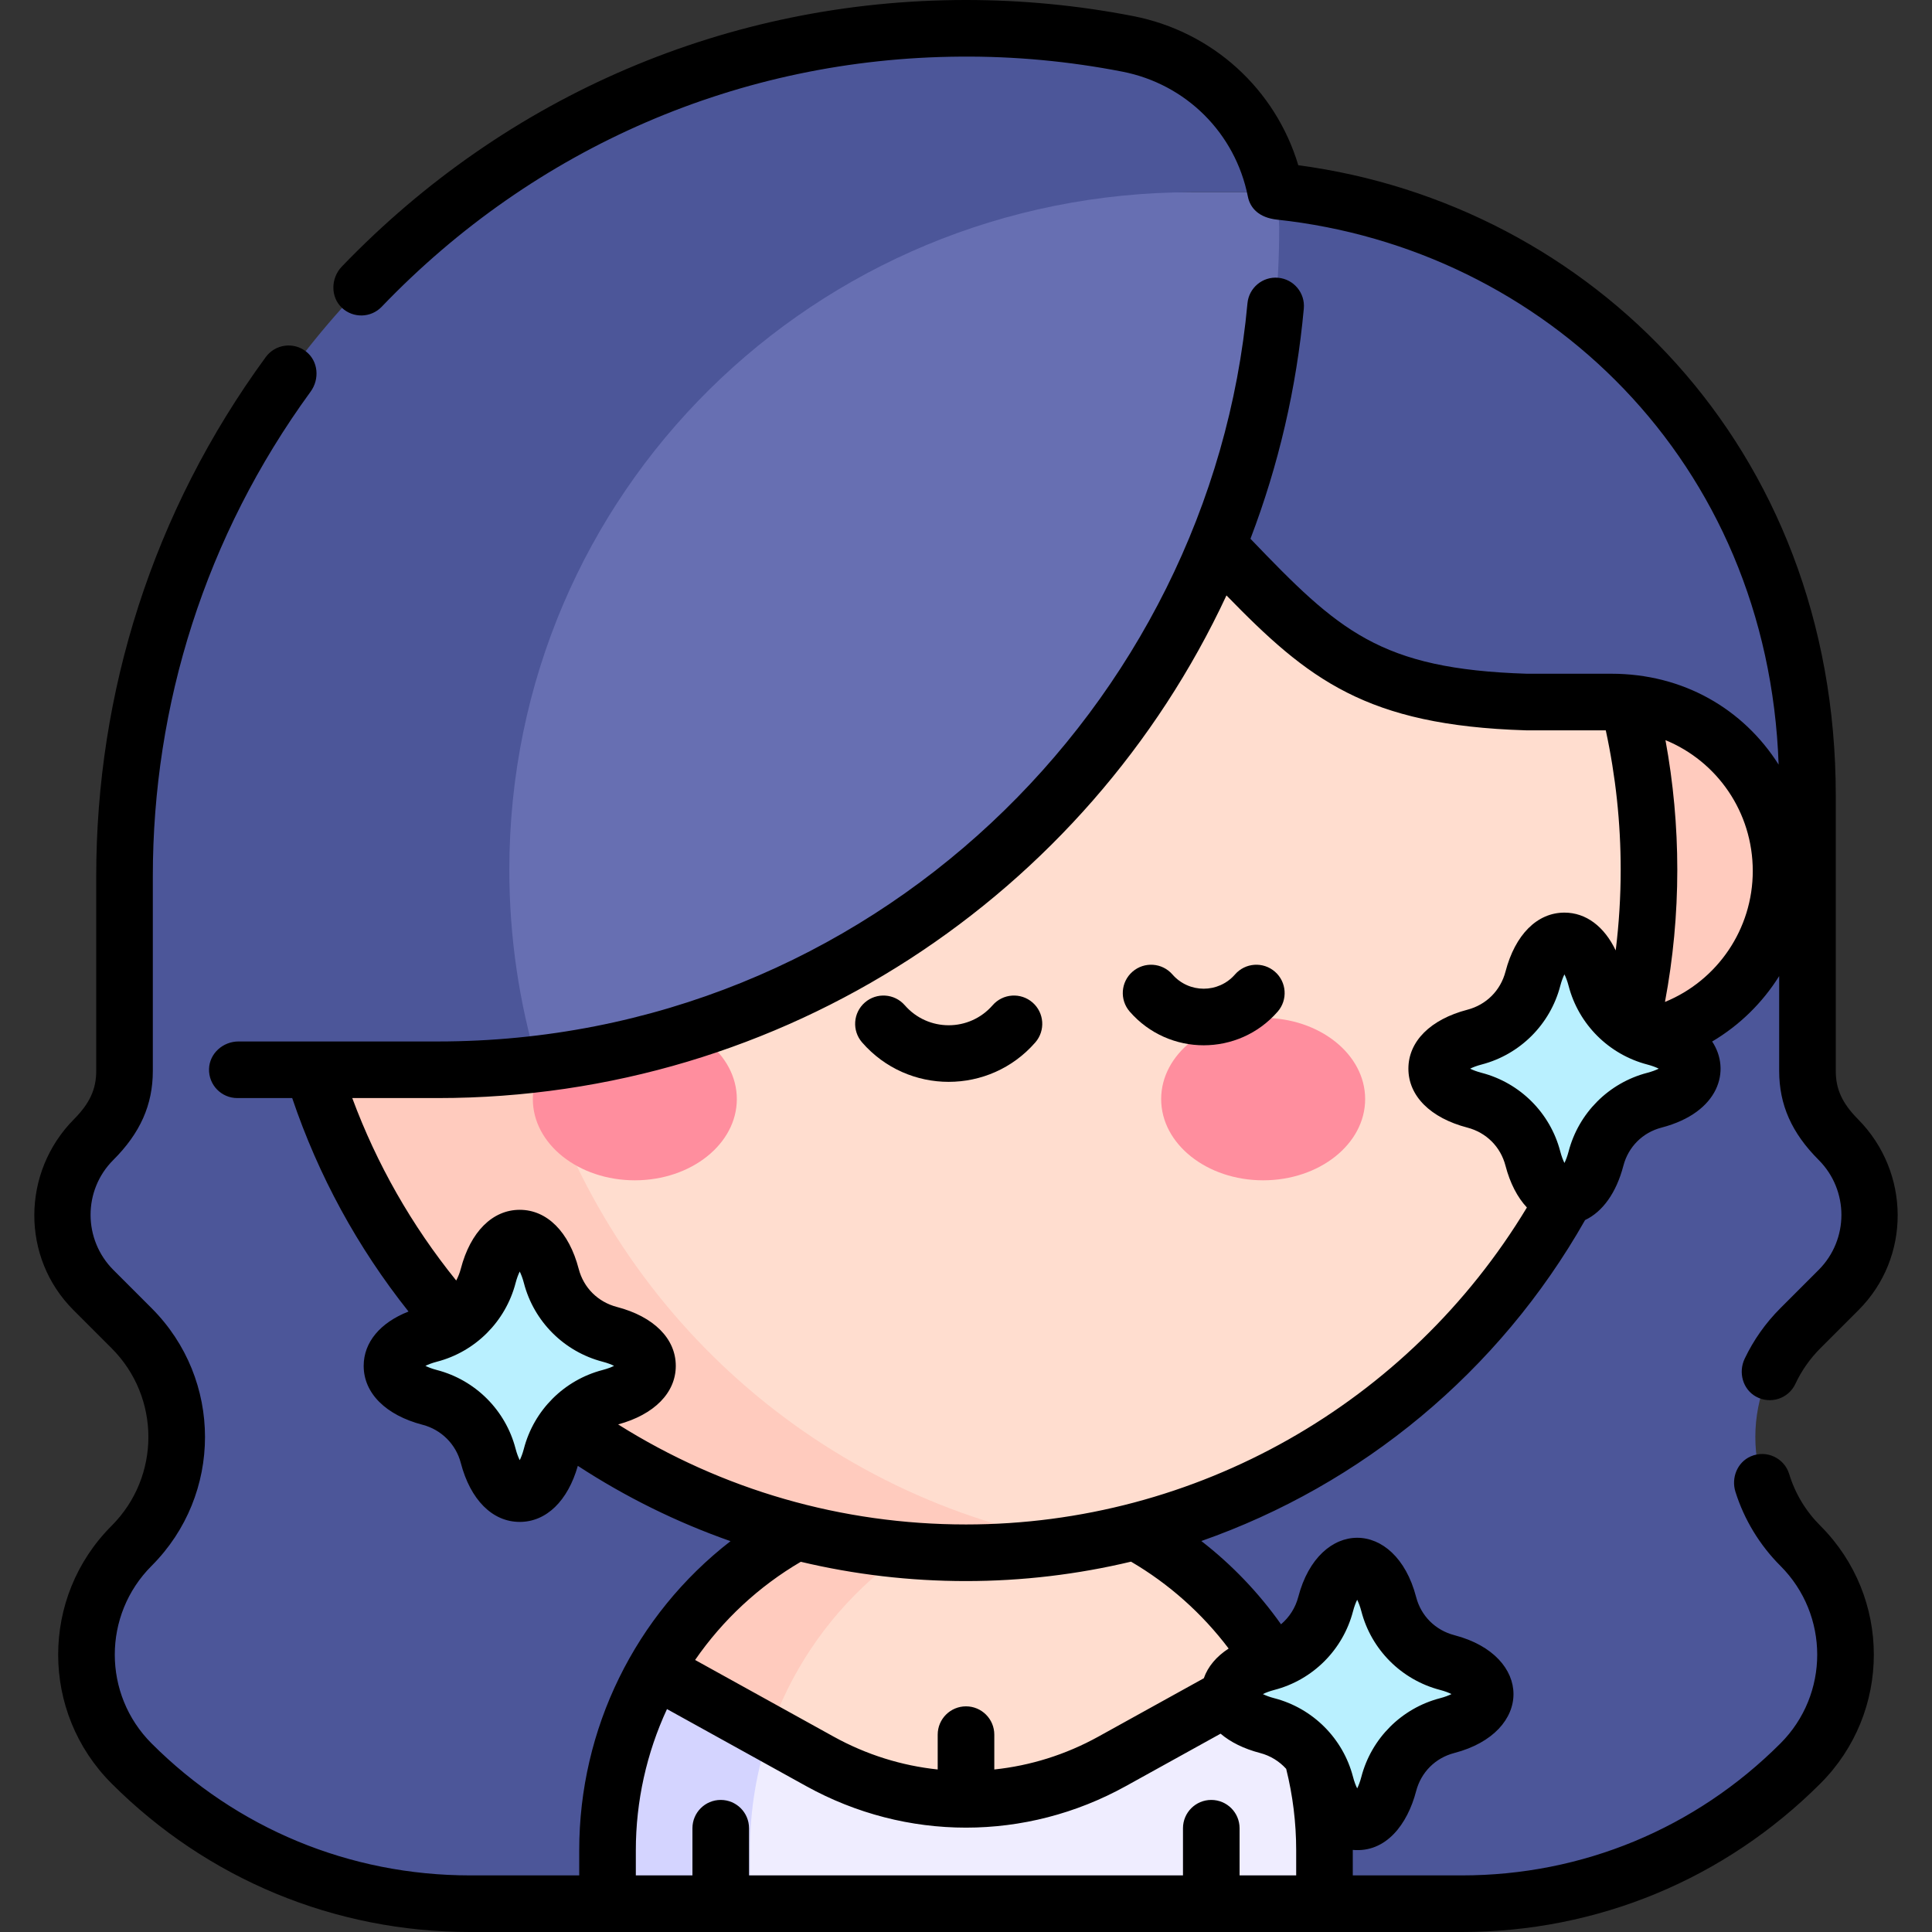
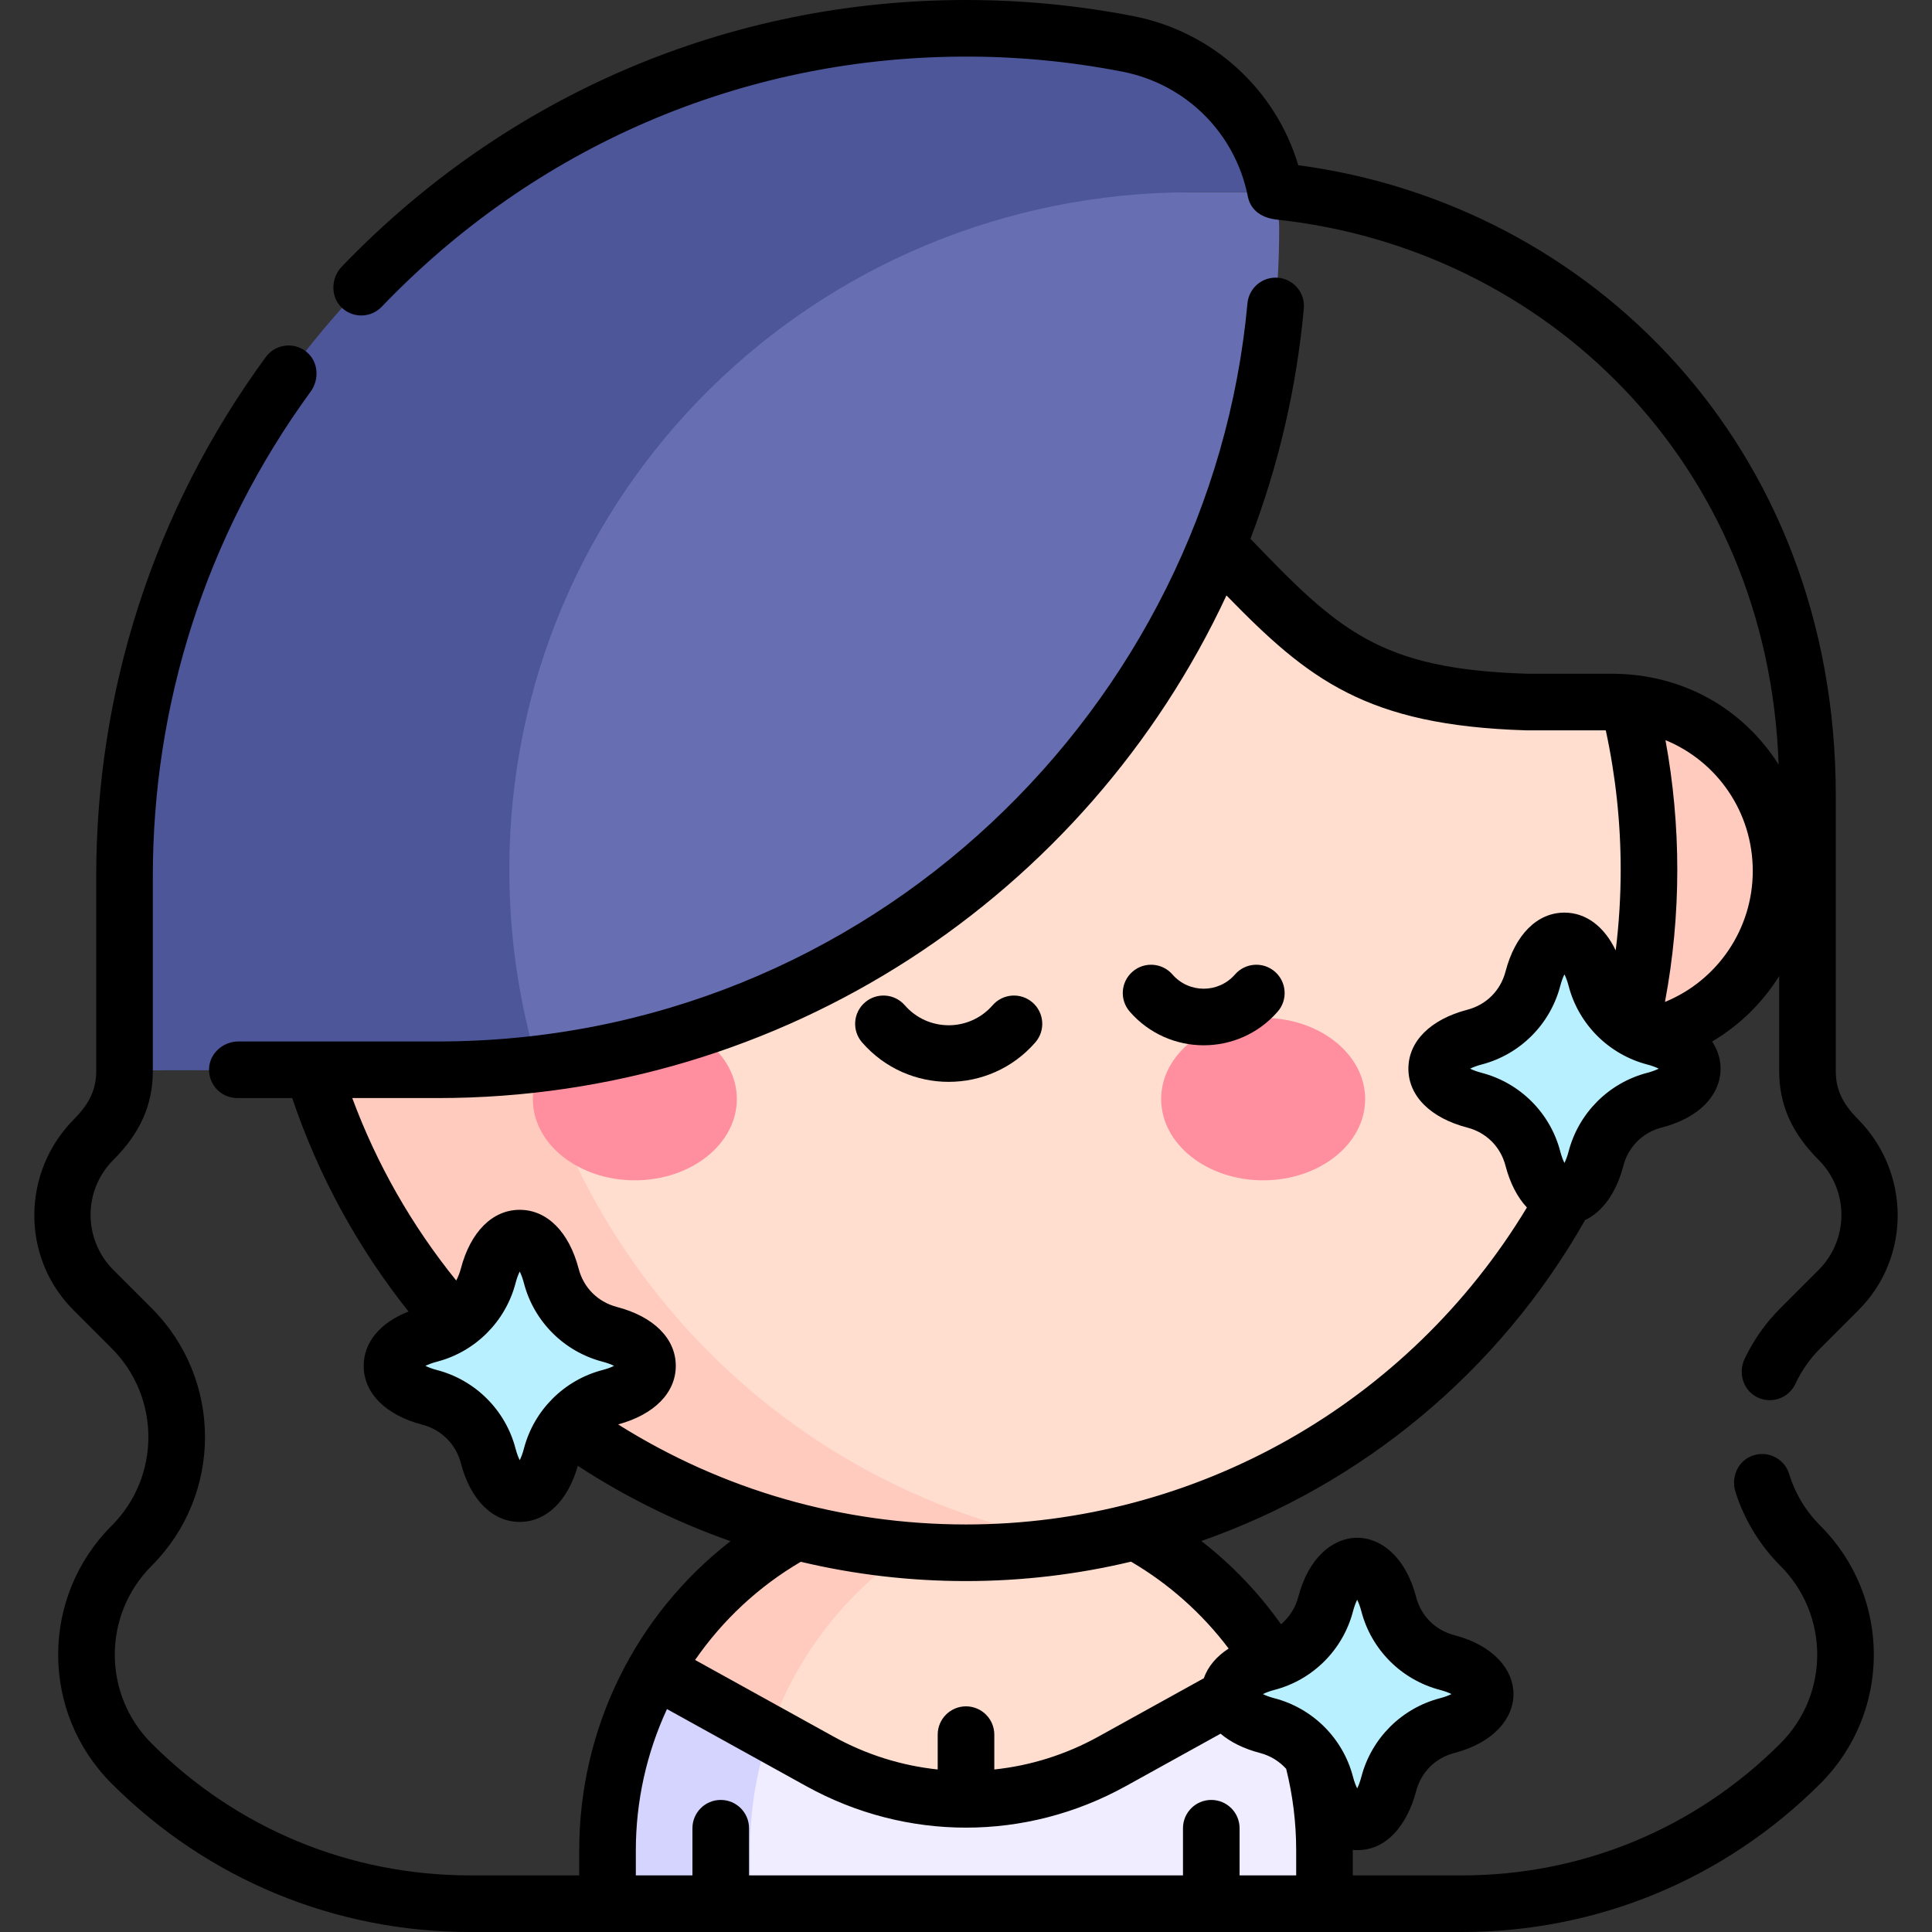
<svg xmlns="http://www.w3.org/2000/svg" width="512" viewBox="0 0 512 512" height="512" data-sanitized-enable-background="new 0 0 512 512" id="Capa_1">
  <rect x="0" y="0" width="512" height="512" fill="#333333" stroke="none" />
  <g>
-     <path fill="#4c5699" d="m477.127 351.983 10.116-10.116c10.991-10.991 10.991-28.811 0-39.802-5.278-5.278-8.243-10.779-8.243-18.243v-72.998c0-92.618-66.892-152.487-140.884-159.879l-305.115 232.716c0 7.464-2.965 13.126-8.243 18.404-10.991 10.991-10.991 28.811 0 39.802l10.116 10.116c15.927 15.927 15.927 41.75 0 57.678-15.927 15.927-15.927 41.751 0 57.678 23.794 23.794 56.065 37.161 89.714 37.161h128.124 134.7c33.649 0 65.921-13.367 89.715-37.161 15.927-15.927 15.927-41.751 0-57.678-15.927-15.928-15.927-41.751 0-57.678z" />
    <g>
      <path fill="#efedff" d="m338.37 442.625h-149.621v43.159l10 18.716h152.252v-14.167c0-17.357-4.599-33.651-12.631-47.708z" />
      <path fill="#d4d4ff" d="m173.631 442.625c-8.032 14.057-12.631 30.351-12.631 47.708v14.167h37.748v-14.167c0-10.839 1.813-21.254 5.116-30.978l-15.116-16.731h-15.117z" />
    </g>
    <g>
      <path fill="#ffddcf" d="m274.867 396.404h-32.619l-38.383 38.383v24.568l13.4 7.416c24.102 13.337 53.369 13.337 77.471 0l43.634-24.146c-13.406-23.462-36.379-40.686-63.503-46.221z" />
      <path fill="#ffcbbe" d="m274.867 396.404c-6.1-1.245-12.408-1.904-18.867-1.904-35.176 0-65.948 19.387-82.368 48.125l30.234 16.731c10.811-31.833 37.78-56.167 71.001-62.952z" />
    </g>
    <path fill="#ffcbbe" d="m431.499 186.046-4.499 4.499v85.279c24.853 0 45-20.147 45-45 .001-23.335-17.76-42.521-40.501-44.778z" />
    <g>
      <path fill="#ffddcf" d="m431.499 186.046h-26.995c-44.047-1.36-55.805-14.371-81.866-41.55h-212.637v128.006l118.425 136.517h57.574c85.865-14.356 151.001-88.926 151.001-178.517 0-15.337-1.909-30.231-5.502-44.456z" />
      <path fill="#ffcbbe" d="m142.406 281.939-32.405-28.978-27.109 30.536c17.761 58.082 63.945 103.753 122.342 120.784 16.107 4.697 33.142 7.218 50.765 7.218 10.222 0 20.241-.854 30.001-2.481-68.608-11.446-124.178-61.52-143.594-127.079z" />
    </g>
    <g>
      <g>
        <g>
          <ellipse ry="21.525" rx="27.03" fill="#ff8e9e" cy="291.269" cx="168.237" />
        </g>
        <g>
          <ellipse ry="21.525" rx="27.03" fill="#ff8e9e" cy="291.269" cx="334.75" />
        </g>
      </g>
    </g>
    <g>
      <path fill="#676fb2" d="m339 60.11c-.087-3.575-.985-9.895-.884-9.165h-156.547l-62.432 59.944v150.242l23.269 20.808c12.374-1.464 24.44-3.934 36.109-7.336 65.569-19.113 118.653-67.521 144.123-130.107 10.55-25.924 16.362-54.279 16.362-83.994.001-.131.003-.262 0-.392z" />
      <path fill="#4c5699" d="m298.871 11.626c-14.37-2.804-29.234-4.226-44.45-4.12-122.823.851-221.42 101.891-221.42 224.717v51.438l82.998-.161c8.936 0 17.747-.536 26.407-1.561-4.827-16.306-7.431-33.566-7.431-51.438 0-99.918 80.999-179.557 180.917-179.557h22.225c-3.744-19.557-19.123-35.393-39.246-39.318z" />
    </g>
    <g fill="#b9f0ff">
      <path d="m438.449 274.854c-7.613-1.988-13.508-7.848-15.49-15.463-1.517-5.824-4.6-10.037-8.366-10.037-3.773 0-6.844 4.207-8.359 10.013-1.986 7.613-7.857 13.495-15.471 15.479-5.815 1.517-10.025 4.594-10.025 8.362 0 3.771 4.208 6.846 10.019 8.36 7.607 1.983 13.489 7.852 15.47 15.459 1.517 5.823 4.6 10.035 8.366 10.035 3.773 0 6.844-4.207 8.359-10.013 1.986-7.613 7.857-13.495 15.471-15.48 5.815-1.516 10.025-4.593 10.025-8.361-.001-3.777-4.204-6.841-9.999-8.354z" />
      <path d="m161.591 353.614c-7.613-1.988-13.508-7.848-15.49-15.463-1.517-5.824-4.6-10.037-8.366-10.037-3.773 0-6.844 4.207-8.359 10.013-1.987 7.613-7.857 13.495-15.471 15.479-5.815 1.517-10.025 4.594-10.025 8.362 0 3.771 4.208 6.846 10.019 8.36 7.607 1.983 13.489 7.852 15.47 15.459 1.517 5.823 4.6 10.035 8.366 10.035 3.773 0 6.844-4.207 8.359-10.013 1.987-7.613 7.857-13.496 15.471-15.48 5.815-1.516 10.025-4.593 10.025-8.361-.001-3.777-4.205-6.84-9.999-8.354z" />
      <path d="m380.523 440.595c-7.613-1.988-13.508-7.848-15.49-15.463-1.517-5.824-4.6-10.037-8.366-10.037-3.773 0-6.844 4.207-8.359 10.013-2.049 7.851-8.134 13.574-15.471 15.479-5.815 1.517-10.025 4.594-10.025 8.362 0 3.771 4.208 6.846 10.019 8.36 7.752 2.021 13.537 8.035 15.47 15.459 1.517 5.823 4.6 10.035 8.366 10.035 3.773 0 6.844-4.207 8.359-10.013 1.987-7.613 7.857-13.496 15.471-15.48 5.815-1.516 10.025-4.593 10.025-8.361-.001-3.777-4.205-6.841-9.999-8.354z" />
    </g>
    <g>
      <path d="m474.15 390.625c-1.298-4.234-6.005-6.485-10.185-4.669-3.56 1.547-5.22 5.683-4.056 9.386 2.313 7.357 6.428 14.136 11.915 19.621 13.005 13.007 13.012 34.062 0 47.071-22.547 22.549-52.525 34.966-84.411 34.966h-28.912c0-6.476-.001-6.747-.001-6.756 8.818.805 14.502-6.818 16.783-15.56 1.312-5.027 5.09-8.81 10.105-10.116 20.967-5.465 20.892-25.78.031-31.23-5.039-1.315-8.824-5.09-10.128-10.096-5.463-20.984-25.789-20.913-31.24-.027-.751 2.878-2.375 5.387-4.569 7.239-5.929-8.379-13.054-15.815-21.118-22.065 42.436-14.883 78.836-44.738 101.698-85.061 4.646-2.19 8.279-7.226 10.147-14.385 1.312-5.026 5.09-8.809 10.105-10.116 15.41-4.017 18.442-15.267 13.426-22.816 7.273-4.302 13.342-10.275 17.761-17.337v25.148c0 8.941 3.317 16.424 10.44 23.547 8.067 8.065 8.07 21.125-.001 29.194l-10.116 10.117c-3.921 3.922-7.106 8.427-9.469 13.394-1.718 3.613-.519 8.073 2.972 10.026 3.843 2.151 8.638.561 10.471-3.365 1.636-3.504 3.868-6.684 6.633-9.448l10.116-10.117c13.935-13.936 13.73-36.542-.137-50.546-4.195-4.237-5.91-7.958-5.91-12.802v-72.998c0-92.707-65.171-156.772-142.439-167.036-6.057-20.175-22.713-35.419-43.754-39.523-14.503-2.83-29.411-4.265-44.309-4.265-62.812 0-121.619 25.097-165.418 70.65-2.919 3.036-3.042 8.042.028 10.924 2.994 2.81 7.699 2.691 10.546-.28 40.587-42.343 95.037-65.884 153.322-66.288 14.476-.121 28.906 1.24 42.959 3.981 16.87 3.29 29.924 16.281 33.26 33.095.614 3.116 3.007 5.618 7.755 6.128 70.809 7.612 130.118 64.058 132.904 144.42-9.359-14.763-25.289-24.084-44.351-24.084h-22.382c-39.034-1.226-49.862-11.408-73.237-35.765 7.43-19.451 12.21-39.935 14.14-61.018.378-4.125-2.66-7.774-6.785-8.152-4.118-.392-7.774 2.659-8.152 6.785-9.756 106.574-100.011 195.604-214.588 195.604h-52.792c-4.107 0-7.688 3.165-7.811 7.27-.127 4.247 3.278 7.73 7.497 7.73h14.543c6.956 20.576 17.3 39.549 30.826 56.568-7.508 2.946-11.883 8.152-11.883 14.4 0 7.229 5.842 13.067 15.627 15.618 4.947 1.289 8.819 5.156 10.104 10.092 2.552 9.796 8.393 15.645 15.624 15.645 7.034 0 12.744-5.545 15.396-14.86 12.743 8.317 26.314 14.994 40.468 19.961-25.274 19.586-40.098 49.75-40.098 81.909v6.667h-28.913c-31.886 0-61.864-12.417-84.411-34.964-13.008-13.01-13.011-34.061 0-47.072 18.869-18.873 18.872-49.411 0-68.284l-10.116-10.117c-8.045-8.045-8.095-21.117-.041-29.154 7.151-7.136 10.481-14.629 10.481-23.588v-51.6c0-45.332 13.838-90.059 41.815-128.432 2.428-3.331 2.039-8.091-1.207-10.632-3.353-2.625-8.185-1.937-10.68 1.474-30.066 41.092-44.929 89.02-44.929 137.59v51.6c0 4.845-1.716 8.567-5.915 12.807-13.865 14.001-14.065 36.608-.132 50.542l10.116 10.116c13.008 13.007 13.008 34.06 0 47.07-18.87 18.87-18.873 49.41 0 68.285 25.383 25.381 59.127 39.359 95.02 39.359h262.825c35.894 0 69.638-13.978 95.019-39.357 18.87-18.872 18.871-49.408 0-68.285-3.894-3.894-6.681-8.514-8.282-13.733zm-32.785-194.479c13.719 5.635 23.136 19.077 23.136 34.679 0 15.384-9.352 29.01-23.269 34.7 2.158-11.498 3.269-23.239 3.269-35.022 0-11.56-1.059-23.067-3.136-34.357zm-4.812 85.964c1.301.34 2.299.732 3.034 1.097-.74.367-1.745.763-3.058 1.105-10.19 2.657-18.174 10.645-20.835 20.844-.341 1.307-.735 2.308-1.102 3.046-.368-.742-.766-1.749-1.108-3.065-2.653-10.187-10.638-18.167-20.837-20.826-1.308-.341-2.311-.735-3.049-1.102.74-.367 1.744-.764 3.056-1.105 10.19-2.656 18.175-10.644 20.836-20.844.341-1.307.735-2.308 1.101-3.045.369.742.767 1.75 1.109 3.066 2.652 10.181 10.642 18.162 20.853 20.829zm-276.881 80.962c-10.19 2.656-18.174 10.644-20.837 20.845-.34 1.307-.735 2.308-1.101 3.045-.368-.741-.766-1.749-1.108-3.064-2.653-10.187-10.637-18.167-20.836-20.826-1.308-.341-2.311-.735-3.049-1.102.74-.367 1.745-.764 3.056-1.105 10.191-2.656 18.175-10.644 20.836-20.844.341-1.307.735-2.308 1.101-3.046.369.742.766 1.75 1.109 3.066 2.651 10.182 10.641 18.163 20.854 20.83 1.301.34 2.298.732 3.033 1.097-.741.366-1.746.762-3.058 1.104zm4.135 14.414c9.573-2.6 15.282-8.378 15.282-15.518 0-7.223-5.833-13.059-15.603-15.611-5.038-1.315-8.824-5.09-10.127-10.096-2.551-9.798-8.392-15.647-15.624-15.647-7.227 0-13.064 5.839-15.616 15.619-.289 1.106-.703 2.147-1.218 3.12-11.811-14.618-21.044-30.825-27.548-48.353h22.645c91.787 0 171.993-53.796 209.028-133.207 21.608 22.207 36.982 34.443 79.246 35.749.077.003.154.004.231.004h21.045c2.617 12.085 3.951 24.487 3.951 36.956 0 7.16-.451 14.302-1.319 21.374-3.041-6.361-7.877-10.022-13.589-10.022-7.227 0-13.063 5.839-15.615 15.619-1.312 5.026-5.089 8.808-10.106 10.116-9.789 2.553-15.633 8.392-15.633 15.619 0 7.229 5.842 13.067 15.626 15.618 5.023 1.309 8.801 5.082 10.105 10.092 1.214 4.659 3.178 8.412 5.675 11.081-31.358 51.991-87.642 84.001-148.644 84.001-32.893 0-64.573-9.143-92.192-26.514zm48.411 36.404c14.216 3.38 28.884 5.11 43.781 5.11 14.921 0 29.58-1.769 43.732-5.144 10.044 5.876 18.843 13.717 25.873 23.023-3.257 2.111-5.515 4.801-6.582 7.879l-27.918 15.45c-8.708 4.819-18.087 7.722-27.604 8.722v-9.231c0-4.143-3.358-7.5-7.5-7.5s-7.5 3.357-7.5 7.5v9.231c-9.517-1-18.895-3.902-27.604-8.722-14.734-8.154-28.576-15.813-36.686-20.301 7.336-10.614 16.876-19.497 28.008-26.017zm131.283 83.11h-15v-12.5c0-4.143-3.358-7.5-7.5-7.5s-7.5 3.357-7.5 7.5v12.5h-115v-12.5c0-4.143-3.358-7.5-7.5-7.5s-7.5 3.357-7.5 7.5v12.5h-15v-6.667c0-12.961 2.845-25.751 8.256-37.407 8.08 4.471 22.024 12.188 36.877 20.408 26.528 14.68 58.204 14.68 84.733 0l25.1-13.891c2.618 2.237 6.161 4 10.471 5.124 2.71.706 5.094 2.19 6.911 4.197 1.752 7.021 2.651 14.268 2.651 21.568v6.668zm-5.779-46.948c-1.309-.341-2.312-.736-3.05-1.103.738-.366 1.741-.762 3.049-1.104 10.193-2.646 18.18-10.634 20.843-20.844.341-1.308.736-2.309 1.102-3.047.368.742.767 1.75 1.109 3.066 2.65 10.182 10.641 18.163 20.853 20.83 1.301.34 2.298.732 3.033 1.096-.74.367-1.745.764-3.057 1.105-10.19 2.656-18.175 10.644-20.836 20.845-.341 1.307-.735 2.308-1.101 3.045-.369-.741-.767-1.748-1.109-3.064-2.653-10.187-10.638-18.167-20.836-20.825z" />
      <path d="m338.598 268.093c2.722-3.123 2.396-7.86-.727-10.582s-7.86-2.396-10.582.727c-4.392 5.04-12.195 5.038-16.585.001-2.721-3.123-7.458-3.449-10.582-.728-3.123 2.721-3.448 7.459-.727 10.581 10.37 11.9 28.84 11.891 39.203.001z" />
      <path d="m274.365 276.257c2.721-3.123 2.396-7.86-.727-10.582s-7.861-2.396-10.582.727c-6.167 7.076-17.12 7.067-23.279 0-2.721-3.122-7.459-3.447-10.582-.727-3.123 2.722-3.448 7.459-.727 10.582 12.145 13.934 33.765 13.92 45.897 0z" />
    </g>
  </g>
</svg>